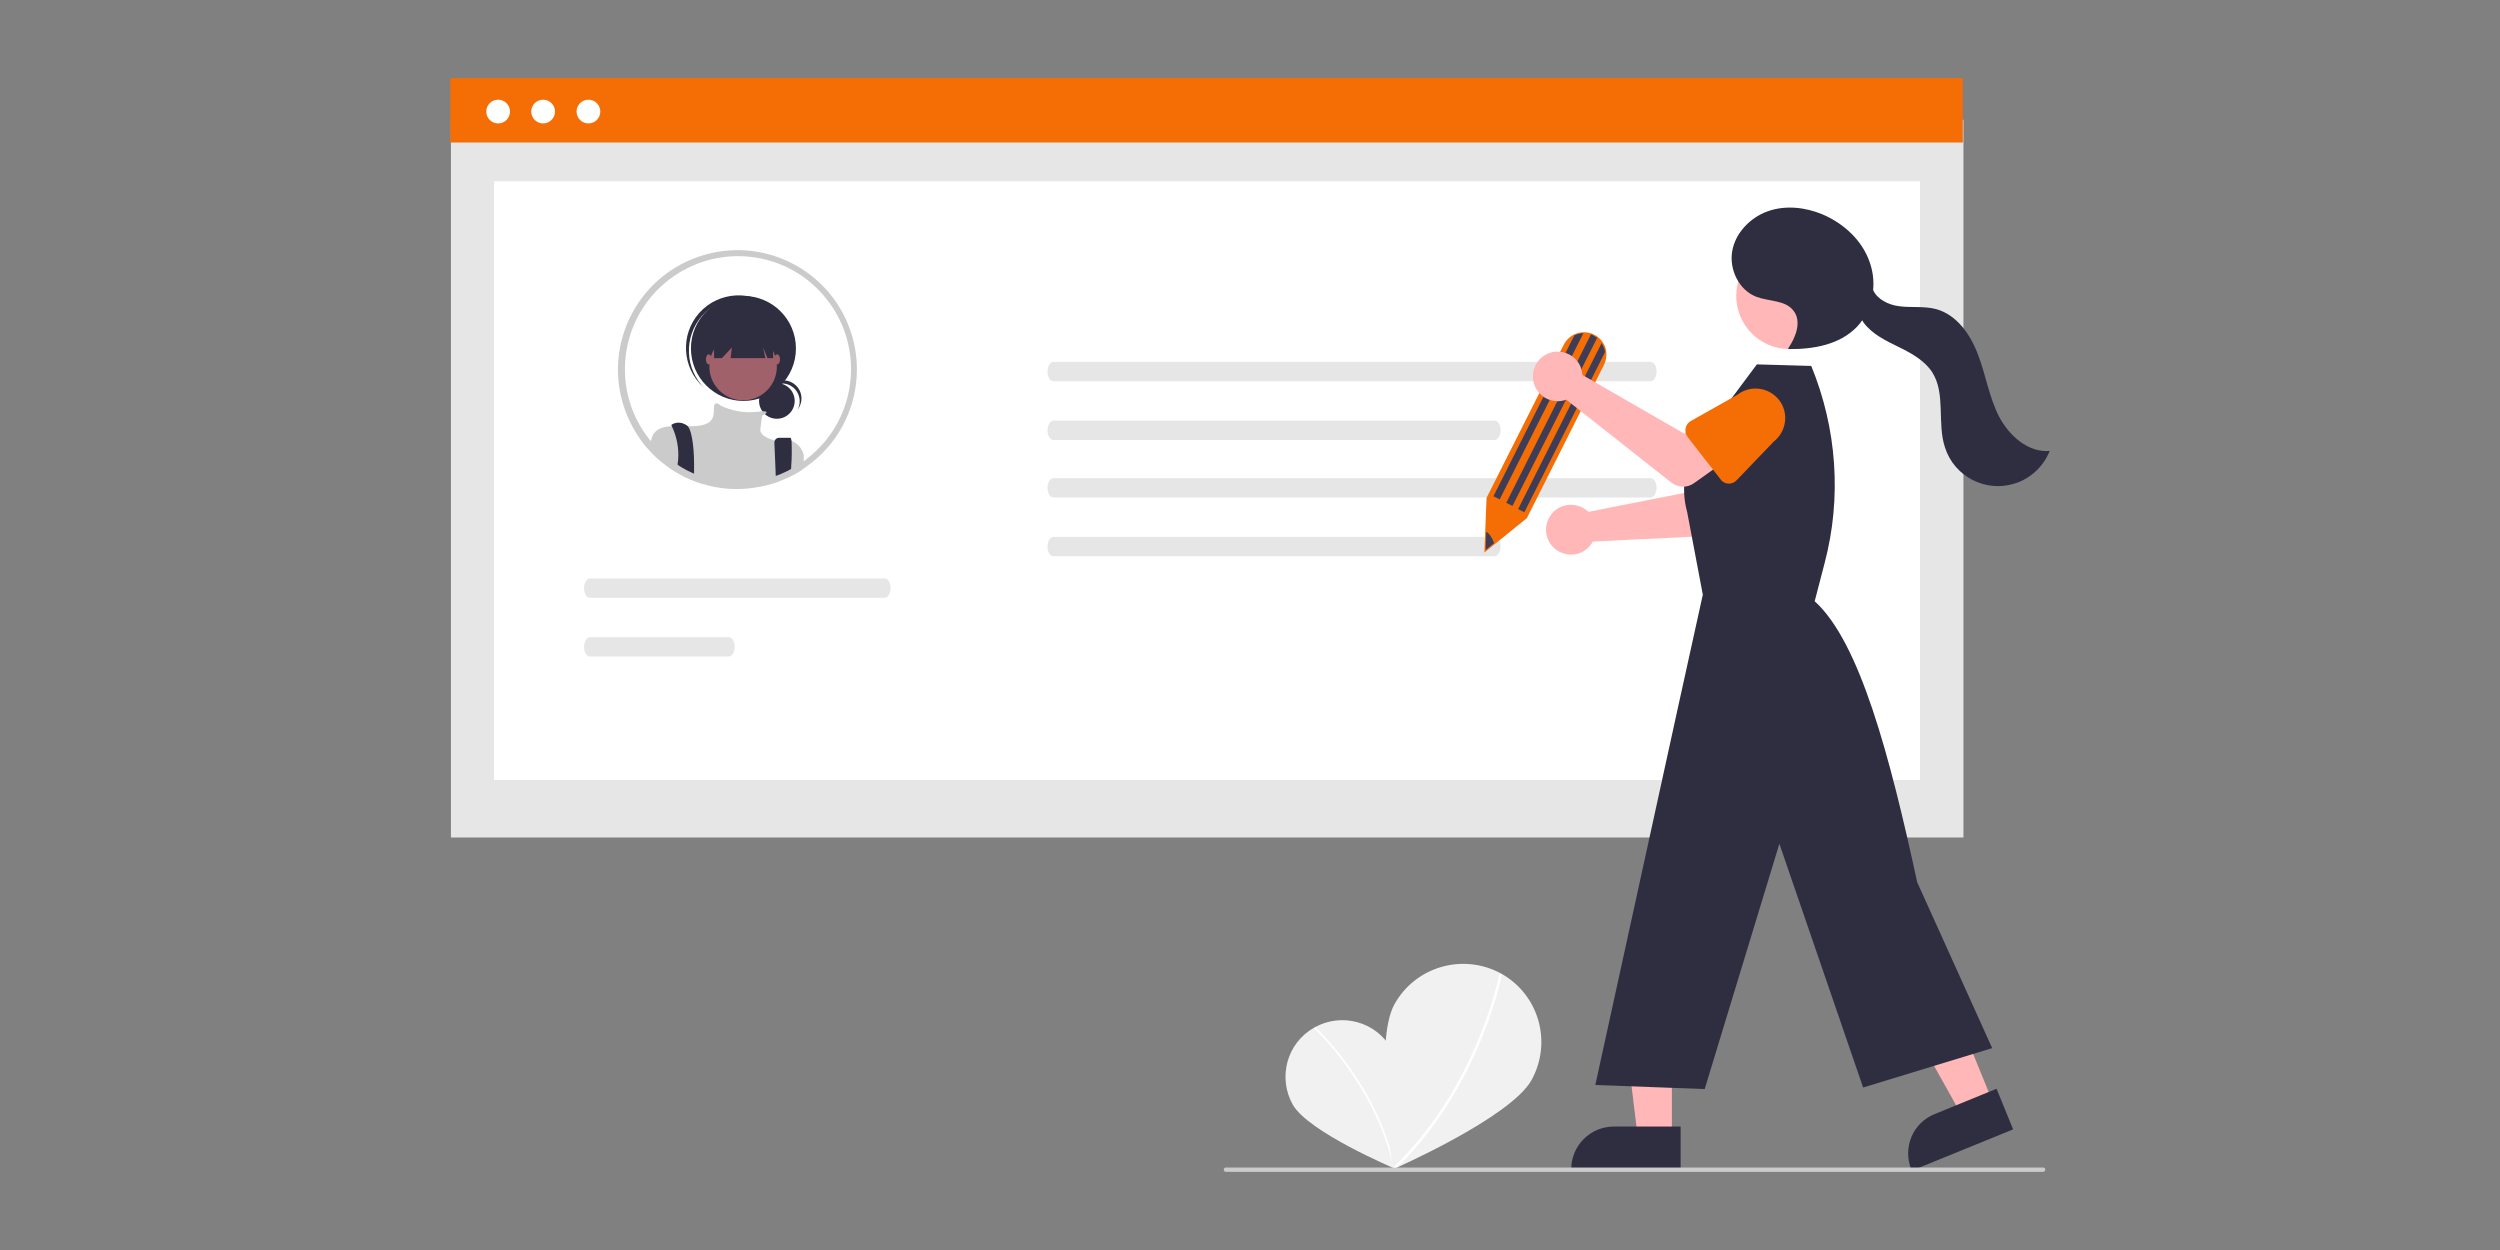
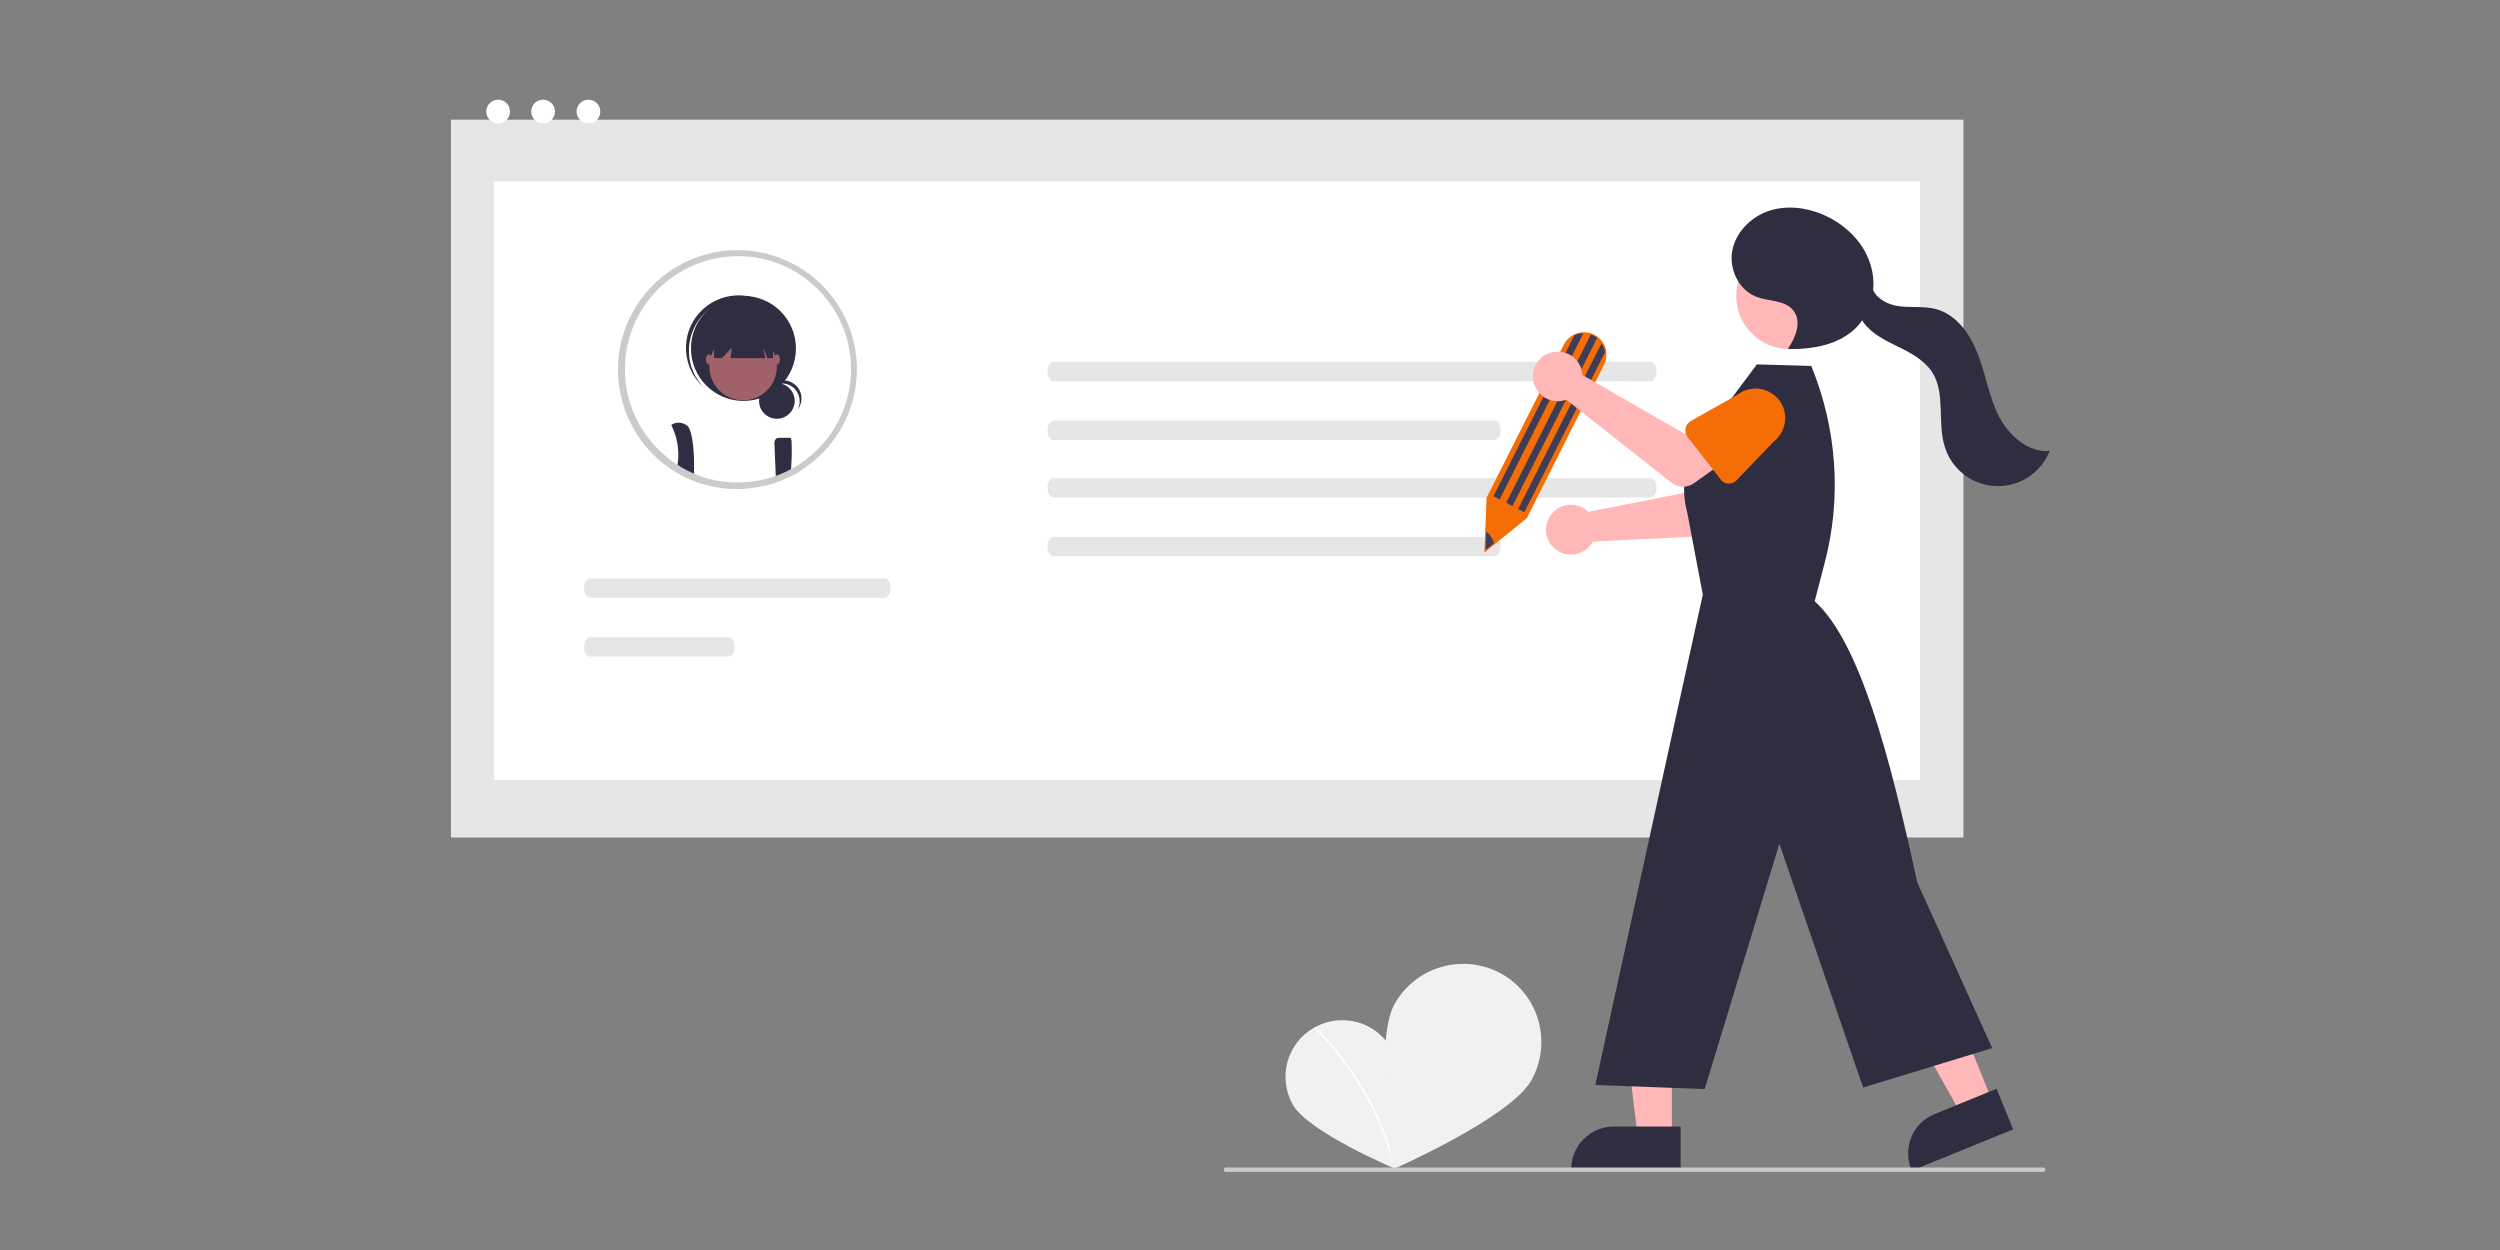
<svg xmlns="http://www.w3.org/2000/svg" version="1.1" id="bdca66da-b24d-4c28-9ed3-7b25797e90e9" x="0px" y="0px" viewBox="0 0 800 400" style="enable-background:new 0 0 800 400;" xml:space="preserve">
  <rect x="0" y="0" width="800" height="400" fill="#808080" stroke="none" />
  <style type="text/css"> .st0{fill:#F1F1F1;} .st1{fill:#FFFFFF;} .st2{fill:#E6E6E6;} .st3{fill:#F56D05;} .st4{fill:#2F2E41;} .st5{fill:#A0616A;} .st6{fill:#CBCBCB;} .st7{fill:#FFB7B7;} .st8{fill:#3F3D56;} </style>
  <g>
    <path class="st0" d="M445.3,335.7c4.9,8.7,0.7,38.1,0.7,38.1s-27.4-11.6-32.3-20.3c-4.9-8.7-1.9-19.8,6.9-24.7 C429.3,323.9,440.4,326.9,445.3,335.7z" />
    <path class="st1" d="M446.5,373.8l-0.6,0.1c-5.6-26.6-25.2-44.7-25.4-44.8l0.4-0.4C421.1,328.8,440.8,347,446.5,373.8z" />
    <path class="st0" d="M490.1,345.6c-6.7,12.1-44.4,28.6-44.4,28.6s-6.2-40.7,0.5-52.8c6.7-12.1,21.9-16.5,34.1-9.9 C492.4,318.2,496.8,333.4,490.1,345.6L490.1,345.6z" />
-     <path class="st1" d="M446,374.6l-0.6-0.6c27.3-25.9,34.4-62.1,34.4-62.4l0.8,0.2C480.6,312.1,473.5,348.5,446,374.6z" />
    <rect id="e53b7fd6-ae48-4231-a6bf-c74c7a6312f6" x="144.3" y="38.3" class="st2" width="484" height="229.7" />
    <rect id="e27b5d17-8fe1-40fd-abc5-ff1fb7c5af81" x="158.1" y="58" class="st1" width="456.3" height="191.6" />
-     <rect id="f11de06d-5237-47a5-bdcf-7ab24c90f6f6" x="144.1" y="25" class="st3" width="484" height="20.6" />
    <circle id="a8620065-6204-4575-b165-05df1e96cc70" class="st1" cx="159.4" cy="35.7" r="3.8" />
    <circle id="b36f18db-17cf-43fd-9307-66e7abd9e79c" class="st1" cx="173.8" cy="35.7" r="3.8" />
    <circle id="f951b331-c7b3-4c65-b7ff-4fae542bffe1" class="st1" cx="188.3" cy="35.7" r="3.8" />
    <path id="f1fe0bb1-d2c3-44f1-a2df-b8ed042349d0" class="st2" d="M337.1,115.8c-1,0-1.9,1.4-1.9,3.1c0,1.7,0.8,3.1,1.9,3.1h191.1 c1,0,1.9-1.4,1.9-3.1c0-1.7-0.8-3.1-1.9-3.1H337.1z" />
    <path id="b5b576d4-2c69-432d-bba9-c1d1eb12c444" class="st2" d="M337.1,134.6c-1,0-1.9,1.4-1.9,3.1c0,1.7,0.8,3.1,1.9,3.1h141.2 c1,0,1.9-1.4,1.9-3.1c0-1.7-0.8-3.1-1.9-3.1H337.1z" />
    <path id="e1a4eb85-7f76-47c7-ae93-e7842353edb9" class="st2" d="M337.1,153c-1,0-1.9,1.4-1.9,3.1c0,1.7,0.8,3.1,1.9,3.1h191.1 c1,0,1.9-1.4,1.9-3.1c0-1.7-0.8-3.1-1.9-3.1H337.1z" />
    <path id="bd9e3462-ca4d-47f6-a5ea-71b97a8587f8" class="st2" d="M337.1,171.8c-1,0-1.9,1.4-1.9,3.1c0,1.7,0.8,3.1,1.9,3.1h141.2 c1,0,1.9-1.4,1.9-3.1c0-1.7-0.8-3.1-1.9-3.1H337.1z" />
    <path id="f71eedc3-aadd-4340-a501-e921cec01e8f" class="st2" d="M188.8,185.1c-1,0-1.9,1.4-1.9,3.1c0,1.7,0.8,3.1,1.9,3.1h94.3 c1,0,1.9-1.4,1.9-3.1c0-1.7-0.8-3.1-1.9-3.1H188.8z" />
    <path id="b1fed777-acdd-4ce8-9b40-ebd2535d8bb3" class="st2" d="M188.8,203.9c-1,0-1.9,1.4-1.9,3.1c0,1.7,0.8,3.1,1.9,3.1h44.4 c1,0,1.9-1.4,1.9-3.1c0-1.7-0.8-3.1-1.9-3.1H188.8z" />
    <path class="st1" d="M272.1,105.7c-6.9-19.9-28.7-30.5-48.7-23.5c-19.9,6.9-30.5,28.7-23.5,48.7c1.4,4,3.5,7.8,6.1,11.2 c0.3,0.4,0.7,0.9,1.1,1.3c0,0,0,0.1,0.1,0.1c0.9,1,1.8,2,2.8,2.9c0.3,0.2,0.5,0.5,0.8,0.7c0.5,0.5,1.1,0.9,1.6,1.3 c1.1,0.9,2.2,1.7,3.4,2.4l0,0c0.8,0.5,1.5,0.9,2.3,1.3l0.3,0.2c0.7,0.4,1.5,0.7,2.3,1.1c0.2,0.1,0.3,0.1,0.5,0.2c0,0,0,0,0,0 c1.6,0.7,3.2,1.2,4.8,1.6c3.2,0.9,6.5,1.3,9.9,1.3c1.2,0,2.4-0.1,3.6-0.2c2.7-0.3,5.4-0.8,8-1.6c0,0,0,0,0,0 c1.6-0.5,3.2-1.2,4.8-1.9c0,0,0,0,0,0c0.3-0.2,0.7-0.3,1-0.5l0.2-0.1c0.3-0.1,0.5-0.3,0.8-0.4c0.7-0.4,1.4-0.8,2-1.2 c0.2-0.1,0.4-0.2,0.5-0.4c0.6-0.4,1.2-0.8,1.8-1.3c0.1-0.1,0.2-0.2,0.3-0.2C272.3,138.7,277.5,121.3,272.1,105.7L272.1,105.7z" />
    <circle id="b315fec5-366f-4a16-9dc9-634679b82ba4" class="st4" cx="248.6" cy="128.3" r="5.7" />
    <path id="fd00c811-5154-4e0f-bd90-f718730f637f" class="st4" d="M250.2,122.7c3.2,0,5.7,2.6,5.7,5.7c0,0.9-0.2,1.9-0.7,2.7 c2-2.5,1.6-6.1-0.9-8.1c-2.5-2-6.1-1.6-8.1,0.9c-0.2,0.3-0.4,0.6-0.6,0.9C246.8,123.5,248.5,122.7,250.2,122.7L250.2,122.7z" />
    <circle id="b073881c-6d17-4b63-9208-a633e233f752" class="st4" cx="237.9" cy="111.5" r="16.8" />
    <path id="e068fb34-c64f-4621-9a6c-47926968fe63" class="st4" d="M224.7,101c6-6.8,16.3-7.6,23.3-1.8c-0.1-0.1-0.3-0.3-0.4-0.4 c-6.9-6.2-17.6-5.6-23.8,1.3c-6.2,6.9-5.6,17.6,1.3,23.8l0,0c0,0,0.1,0.1,0.1,0.1c0.1,0.1,0.3,0.2,0.4,0.4 C219.1,118.1,218.7,107.8,224.7,101L224.7,101z" />
    <circle id="baa61e83-3b6b-4f74-a8d9-0c51f3f7a212" class="st5" cx="237.8" cy="117.3" r="10.8" />
-     <path class="st6" d="M257.2,145.6v3.6c-0.7,0.4-1.3,0.8-2,1.2c-0.3,0.2-0.5,0.3-0.8,0.4l-0.2,0.1c-0.3,0.2-0.7,0.4-1,0.5 c0,0,0,0,0,0c-1.6,0.7-3.2,1.4-4.8,1.9c0,0,0,0,0,0c-2.6,0.8-5.3,1.4-8,1.6c-1.2,0.1-2.4,0.2-3.6,0.2c-3.3,0-6.6-0.4-9.9-1.3 c-1.6-0.4-3.3-1-4.8-1.6c0,0,0,0,0,0c-0.2-0.1-0.3-0.1-0.5-0.2c-0.8-0.3-1.5-0.7-2.3-1.1l-0.3-0.2c-0.8-0.4-1.6-0.9-2.3-1.3l0,0 c-1.2-0.7-2.3-1.5-3.4-2.4c-0.6-0.4-1.1-0.9-1.6-1.3c-0.3-0.2-0.5-0.5-0.8-0.7c-1-0.9-2-1.9-2.8-2.9c0.1-0.7,0.3-1.4,0.5-2.1l0,0 c0-0.1,0.1-0.2,0.1-0.3c0-0.1,0.1-0.2,0.1-0.3c1.2-2.3,3.5-2.9,6.2-3c1.6-0.1,3.3,0,5.1,0c1,0,2,0,3-0.1c6.3-0.6,5.1-4.3,5.4-6.3 c0.3-1.9,2-0.3,2.1-0.2l0,0c3.6,1.7,7.5,2.4,11.4,2c0.7-0.1,1.3-0.1,2-0.2c1.8,0,1.4,0.5,0.8,0.9c-0.3,0.2-0.6,0.4-0.9,0.5 c0,0-0.3,1.7-0.6,4.3c-0.3,2.5,4.4,3.6,4.8,3.7c0,0,0,0,0,0c1.7-0.4,3.5-0.4,5.2,0.1h0C255.2,141.8,256.7,143.5,257.2,145.6z" />
    <path class="st4" d="M222.1,150c0,0.5,0,1,0,1.5c0,0.3,0,0.5,0,0.8c0,0,0,0,0,0c-0.2-0.1-0.3-0.1-0.5-0.2c-0.8-0.3-1.5-0.7-2.3-1.1 l-0.3-0.2c-0.8-0.4-1.6-0.9-2.3-1.3c0-0.2,0.1-0.5,0.1-0.7c0.1-0.5,0.1-1.1,0.2-1.6c0.3-3.7-0.4-7.4-2-10.8v0 c-0.1-0.3-0.2-0.4-0.2-0.4s2-1.7,4.8,0c0.2,0.1,0.3,0.2,0.5,0.4C221.7,138.3,222.2,145.1,222.1,150z" />
    <path class="st4" d="M253.2,149c0,0.8-0.1,1.6-0.1,2.4v0c0,0,0,0,0,0c-1.6,0.7-3.2,1.4-4.8,1.9c0,0,0,0,0,0l-0.1-1.9l0-0.3 l-0.4-9.4c0-0.9,0.6-1.6,1.5-1.6c0,0,0,0,0.1,0h3.5c0.2,0,0.3,0.4,0.4,1v0C253.4,143.8,253.4,146.4,253.2,149z" />
    <path id="b5d95f6e-bcc4-4382-8a9f-8ff393651dfe" class="st4" d="M228.5,103.8v10.8h2.5l3.2-3.4l-0.4,3.4h11.1l-0.7-3.4l1.4,3.4h1.8 v-10.8H228.5z" />
    <ellipse id="a1555f60-b18f-4a81-9968-ab91697ea211" class="st5" cx="226.8" cy="115" rx="0.9" ry="1.6" />
    <ellipse id="b9487e3b-2bf5-437d-8cc7-b19d17f64c32" class="st5" cx="248.7" cy="115" rx="0.9" ry="1.6" />
    <path class="st6" d="M272.1,105.7c-6.9-19.9-28.7-30.5-48.7-23.5c-19.9,6.9-30.5,28.7-23.5,48.7c1.4,4,3.5,7.8,6.1,11.2 c0.3,0.4,0.7,0.9,1.1,1.3c0,0,0,0.1,0.1,0.1c0.9,1,1.8,2,2.8,2.9c0.3,0.2,0.5,0.5,0.8,0.7c0.5,0.5,1.1,0.9,1.6,1.3 c1.1,0.9,2.2,1.7,3.4,2.4l0,0c0.8,0.5,1.5,0.9,2.3,1.3l0.3,0.2c0.7,0.4,1.5,0.7,2.3,1.1c0.2,0.1,0.3,0.1,0.5,0.2c0,0,0,0,0,0 c1.6,0.7,3.2,1.2,4.8,1.6c3.2,0.9,6.5,1.3,9.9,1.3c1.2,0,2.4-0.1,3.6-0.2c2.7-0.3,5.4-0.8,8-1.6c0,0,0,0,0,0 c1.6-0.5,3.2-1.2,4.8-1.9c0,0,0,0,0,0c0.3-0.2,0.7-0.3,1-0.5l0.2-0.1c0.3-0.1,0.5-0.3,0.8-0.4c0.7-0.4,1.4-0.8,2-1.2 c0.2-0.1,0.4-0.2,0.5-0.4c0.6-0.4,1.2-0.8,1.8-1.3c0.1-0.1,0.2-0.2,0.3-0.2C272.3,138.7,277.5,121.3,272.1,105.7L272.1,105.7z M257.9,147.1c-0.2,0.2-0.5,0.4-0.7,0.5c-0.2,0.2-0.5,0.3-0.7,0.5c-0.2,0.1-0.4,0.3-0.6,0.4c-0.2,0.1-0.3,0.2-0.5,0.3 c-0.6,0.4-1.1,0.7-1.7,1c-0.1,0-0.1,0.1-0.2,0.1c-0.3,0.1-0.5,0.3-0.8,0.4c0,0-0.1,0-0.1,0.1l0,0c-0.3,0.2-0.7,0.3-1,0.5 c-1.3,0.6-2.6,1.2-4,1.6c-0.2,0.1-0.4,0.1-0.5,0.2c-2.5,0.8-5,1.3-7.6,1.5c-1.1,0.1-2.3,0.2-3.4,0.2c-3.1,0-6.3-0.4-9.3-1.2 c-1.6-0.4-3.1-0.9-4.6-1.6c-0.2-0.1-0.3-0.1-0.5-0.2c-0.1,0-0.2-0.1-0.2-0.1c-0.6-0.3-1.3-0.6-1.9-0.9l-0.3-0.2 c-0.8-0.4-1.5-0.8-2.2-1.3c-0.3-0.2-0.5-0.3-0.8-0.5c-0.8-0.5-1.6-1.1-2.4-1.7c-0.5-0.4-1-0.8-1.5-1.3c-0.3-0.2-0.5-0.5-0.8-0.7 c-1-0.9-1.9-1.9-2.8-2.9c-0.3-0.3-0.6-0.7-0.8-1c-0.1-0.1-0.1-0.1-0.2-0.2c-12.4-15.6-9.8-38.4,5.9-50.8s38.4-9.8,50.8,5.9 c12.4,15.6,9.8,38.4-5.9,50.8C258.2,146.8,258,146.9,257.9,147.1L257.9,147.1z" />
    <path class="st7" d="M507.3,163c0.3,0.2,0.7,0.5,1,0.8l36.9-7.3l3-8.6l13.6,2.8l-3.8,15.8c-0.6,2.6-2.9,4.5-5.6,4.7l-42.7,2.1 c-2.1,3.9-6.9,5.3-10.8,3.2c-3.9-2.1-5.3-6.9-3.2-10.8s6.9-5.3,10.8-3.2C506.8,162.7,507,162.8,507.3,163L507.3,163z" />
-     <path class="st3" d="M544.2,154.9c-0.5-0.9-0.6-1.9-0.2-2.8l5.8-16.1c1-5.1,6-8.5,11.1-7.5c5.1,1,8.4,6,7.5,11.1l-0.8,17.2 c-0.1,1.9-1.7,3.3-3.6,3.2c-0.2,0-0.3,0-0.5-0.1l-16.9-3.3C545.6,156.3,544.7,155.7,544.2,154.9z" />
    <polygon class="st7" points="535,364 524.1,364 519,322.2 535,322.2 " />
    <path class="st4" d="M537.8,374.5l-35,0v-0.4c0-7.5,6.1-13.6,13.6-13.6h0l21.4,0L537.8,374.5z" />
    <polygon class="st7" points="637.7,352.7 627.7,356.8 607.1,320 621.9,313.9 " />
    <path class="st4" d="M644.2,361.4l-32.4,13.2l-0.2-0.4c-2.8-7,0.5-14.9,7.5-17.7l0,0l19.8-8.1L644.2,361.4z" />
    <path class="st4" d="M544.9,190.3l-5-26.4l0,0c-2.2-7.9-0.7-16.3,4.1-22.9l18.2-24.4l17.4,0.5l0,0c8.2,20,9.8,42.1,4.3,63 l-3.2,12.3c14.4,13,24,49.3,32.8,89.9l24,53.1L596.2,348L569.4,270l-23.9,78.5l-35-1.3l26.6-121.5L544.9,190.3z" />
    <circle class="st7" cx="572.6" cy="94.7" r="17" />
    <path class="st4" d="M639.7,133.3c-3.2-6.2-4.2-13.2-6.7-19.7c-2.4-6.5-6.8-12.9-13.5-14.7c-3.8-1-7.8-0.4-11.7-0.9 c-3.4-0.4-7.1-2.2-8.4-5.2c0.3-3-0.1-6.1-1.1-8.9c-2.4-7-8.3-12.4-15.1-15.3c-5.5-2.3-11.9-3-17.5-1s-10.4,6.9-11.4,12.8 c-1,5.9,2.2,12.5,7.8,14.6c4,1.5,9.2,1,11.8,4.4c2.7,3.4,0.8,8.5-1.7,12.1l0.2,0.2c7.9,0.1,16.4-1.4,21.9-7.2 c0.6-0.6,1.1-1.3,1.6-2c0.2,0.3,0.3,0.5,0.5,0.8c2.7,3.6,7,5.7,11.1,7.7c4.1,2,8.3,4.3,10.8,8.1c4.4,6.9,1.5,16.3,4.1,24.1 c3,9.4,13.1,14.5,22.4,11.5c5-1.6,9.1-5.4,11.1-10.4C649,144.9,642.9,139.4,639.7,133.3z" />
    <path class="st3" d="M475,176.8l0.7-17.5l24.7-49c0.7-1.4,1.8-2.5,3.2-3.2c1.7-0.9,3.7-1,5.6-0.4c2.1,0.7,3.8,2.4,4.5,4.5 c0.1,0.5,0.3,0.9,0.3,1.4c0.2,1.4-0.1,2.8-0.7,4.1l-24.7,49.1L475,176.8z" />
    <path class="st8" d="M506.7,106.6l-26.8,53.2l-2-1l25.9-51.5C504.7,106.9,505.7,106.7,506.7,106.6z" />
    <path class="st8" d="M513.6,112.7l-25.8,51.2l-2-1l26.7-53.1c0.3,0.5,0.6,1,0.8,1.6C513.5,111.8,513.6,112.2,513.6,112.7z" />
    <path class="st8" d="M511.1,108.1L484,161.9l-2-1l27.1-53.9c0.3,0.1,0.6,0.2,0.8,0.4C510.3,107.6,510.7,107.8,511.1,108.1z" />
    <path class="st8" d="M478.1,173.8l-2.7,2.2l0.2-5.8C476.5,170.6,477.5,172,478.1,173.8z" />
    <path class="st7" d="M506.2,118.8c0.1,0.4,0.2,0.8,0.2,1.2l32.6,18.8l7.9-4.6l8.4,11l-13.2,9.4c-2.2,1.6-5.2,1.5-7.3-0.2 l-33.6-26.5c-4.1,1.5-8.7-0.6-10.2-4.7c-1.5-4.1,0.6-8.7,4.7-10.2c4.1-1.5,8.7,0.6,10.2,4.7C506,118.2,506.1,118.5,506.2,118.8 L506.2,118.8z" />
    <path class="st3" d="M539.4,137c0.2-1,0.8-1.8,1.7-2.3l14.9-8.4c4.1-3.2,10.1-2.4,13.3,1.7c3.2,4.1,2.4,10.1-1.7,13.3l-11.9,12.4 c-1.3,1.4-3.5,1.4-4.8,0.1c-0.1-0.1-0.2-0.2-0.3-0.4L540,139.8C539.4,139,539.2,138,539.4,137z" />
    <path class="st6" d="M653.7,375H392.3c-0.4,0-0.7-0.3-0.7-0.7s0.3-0.7,0.7-0.7h261.5c0.4,0,0.7,0.3,0.7,0.7S654.1,375,653.7,375z" />
  </g>
</svg>